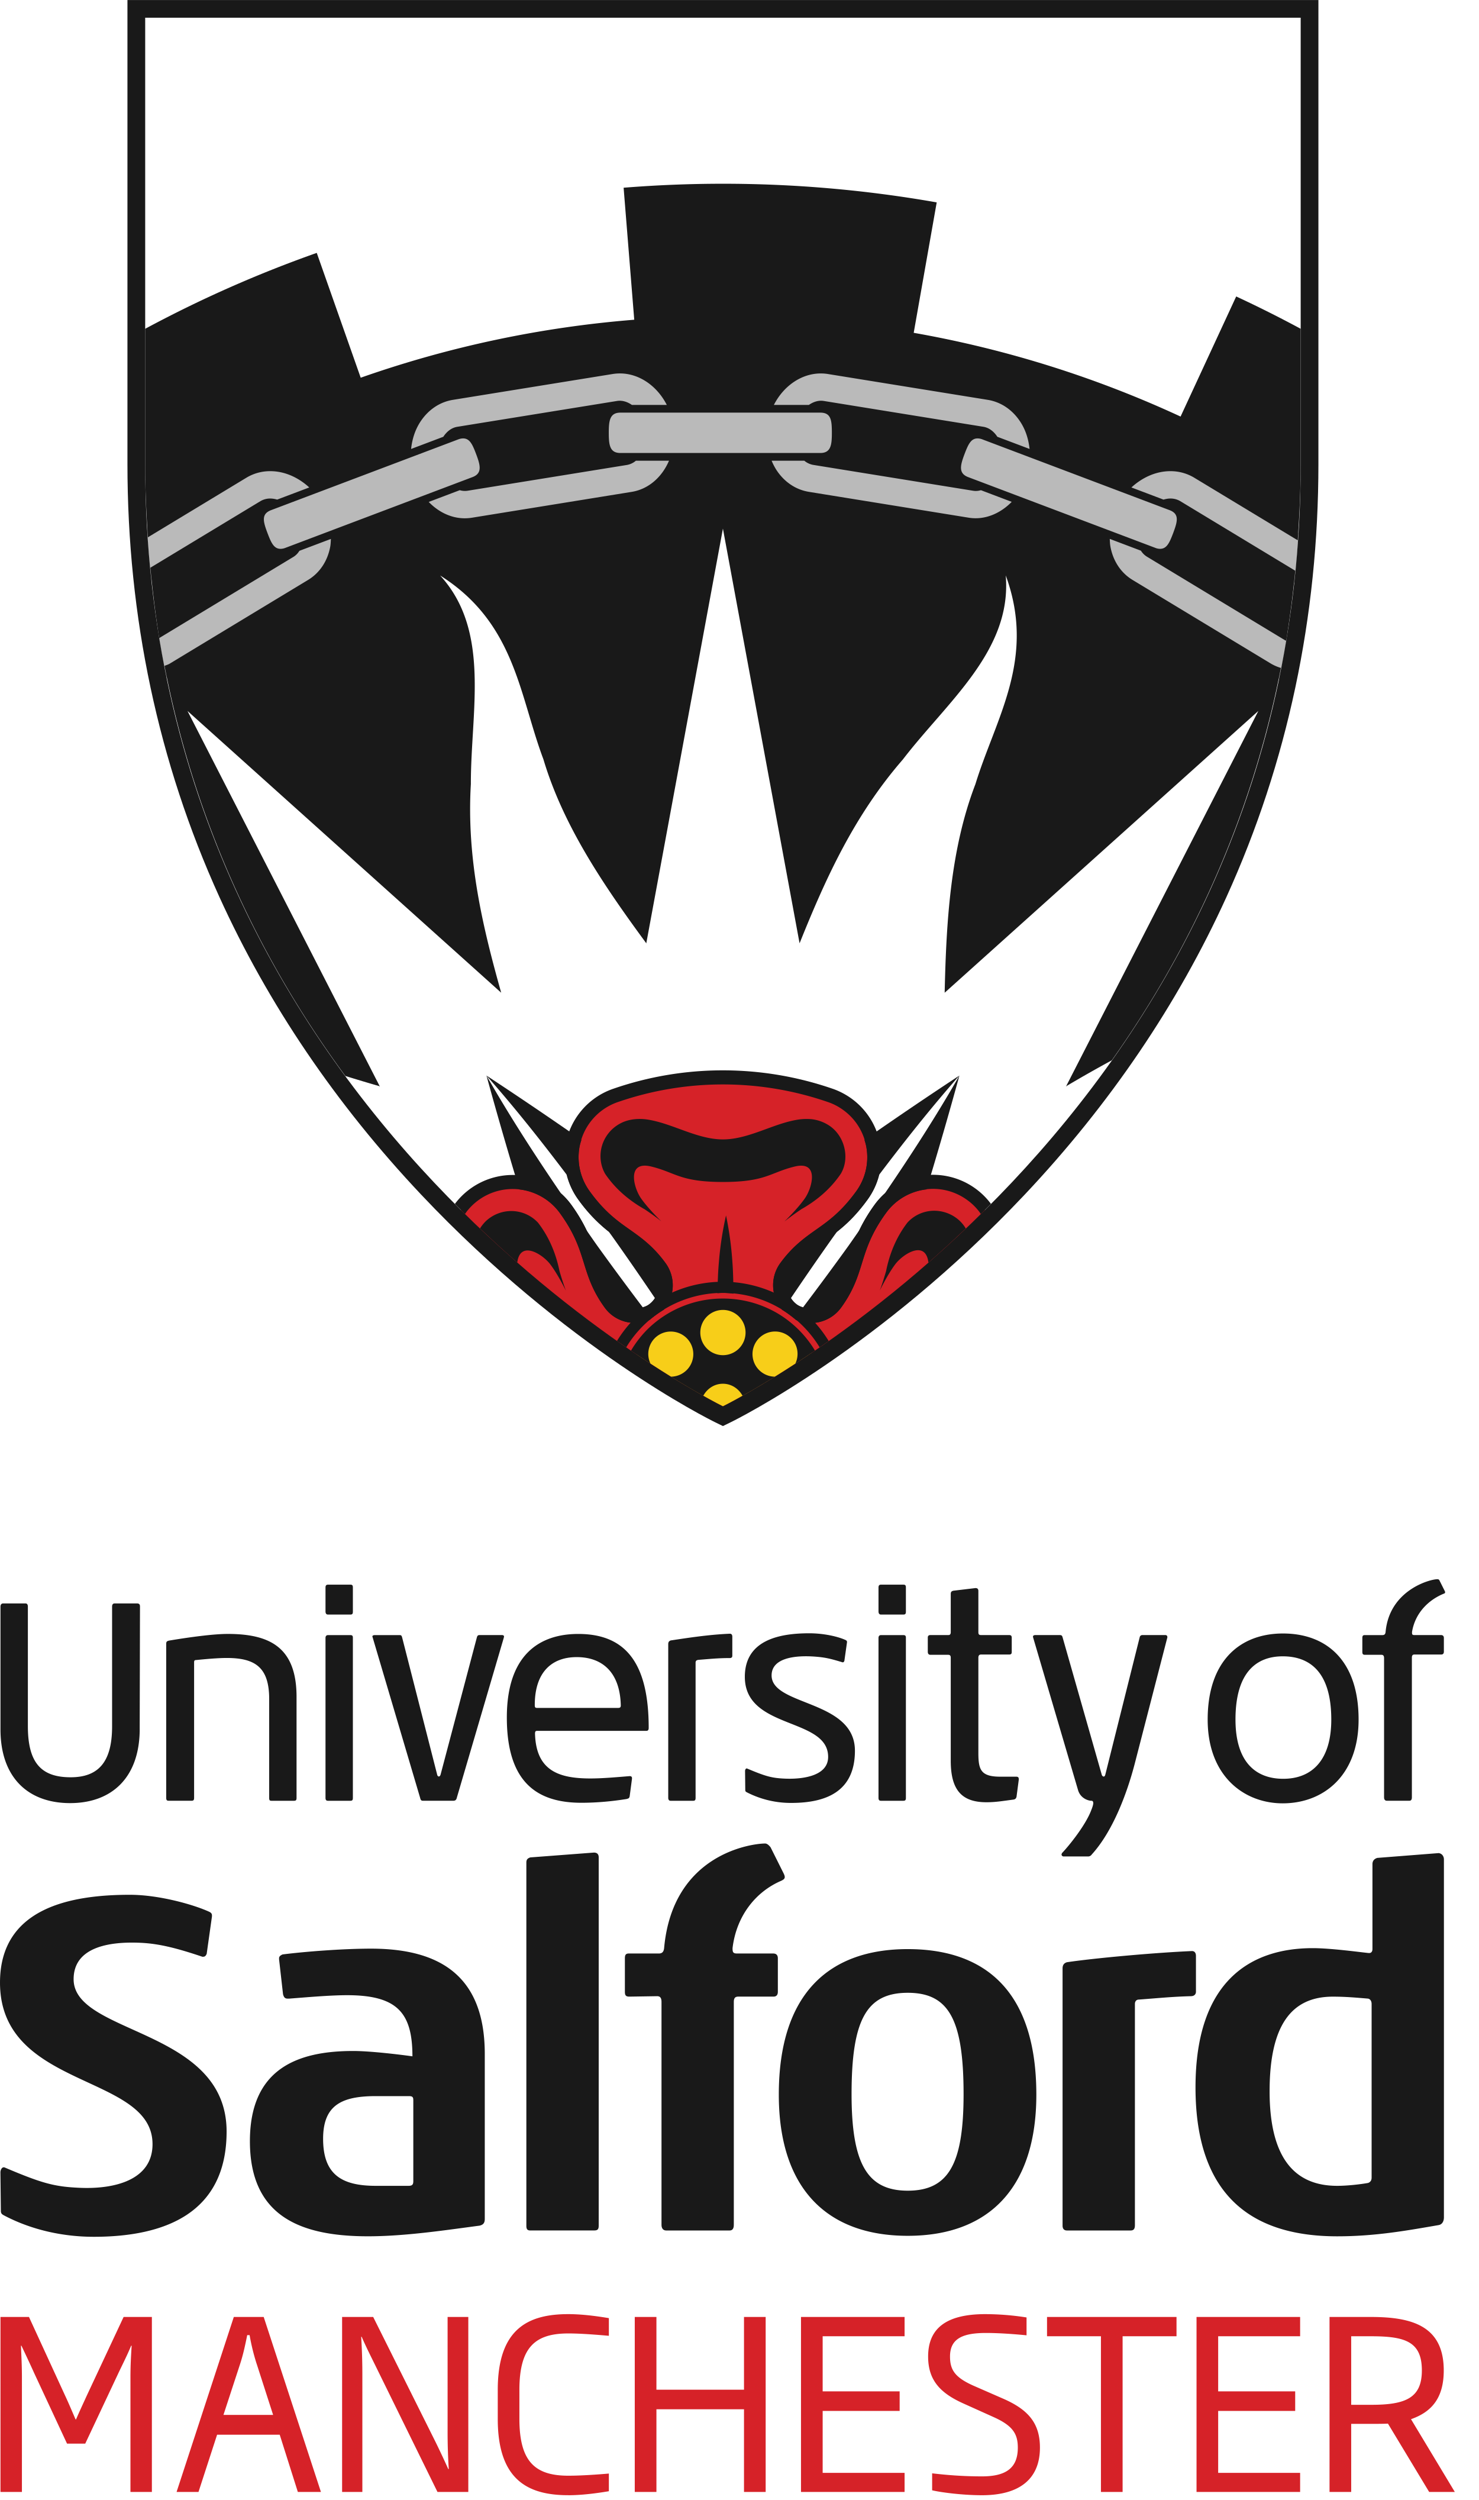
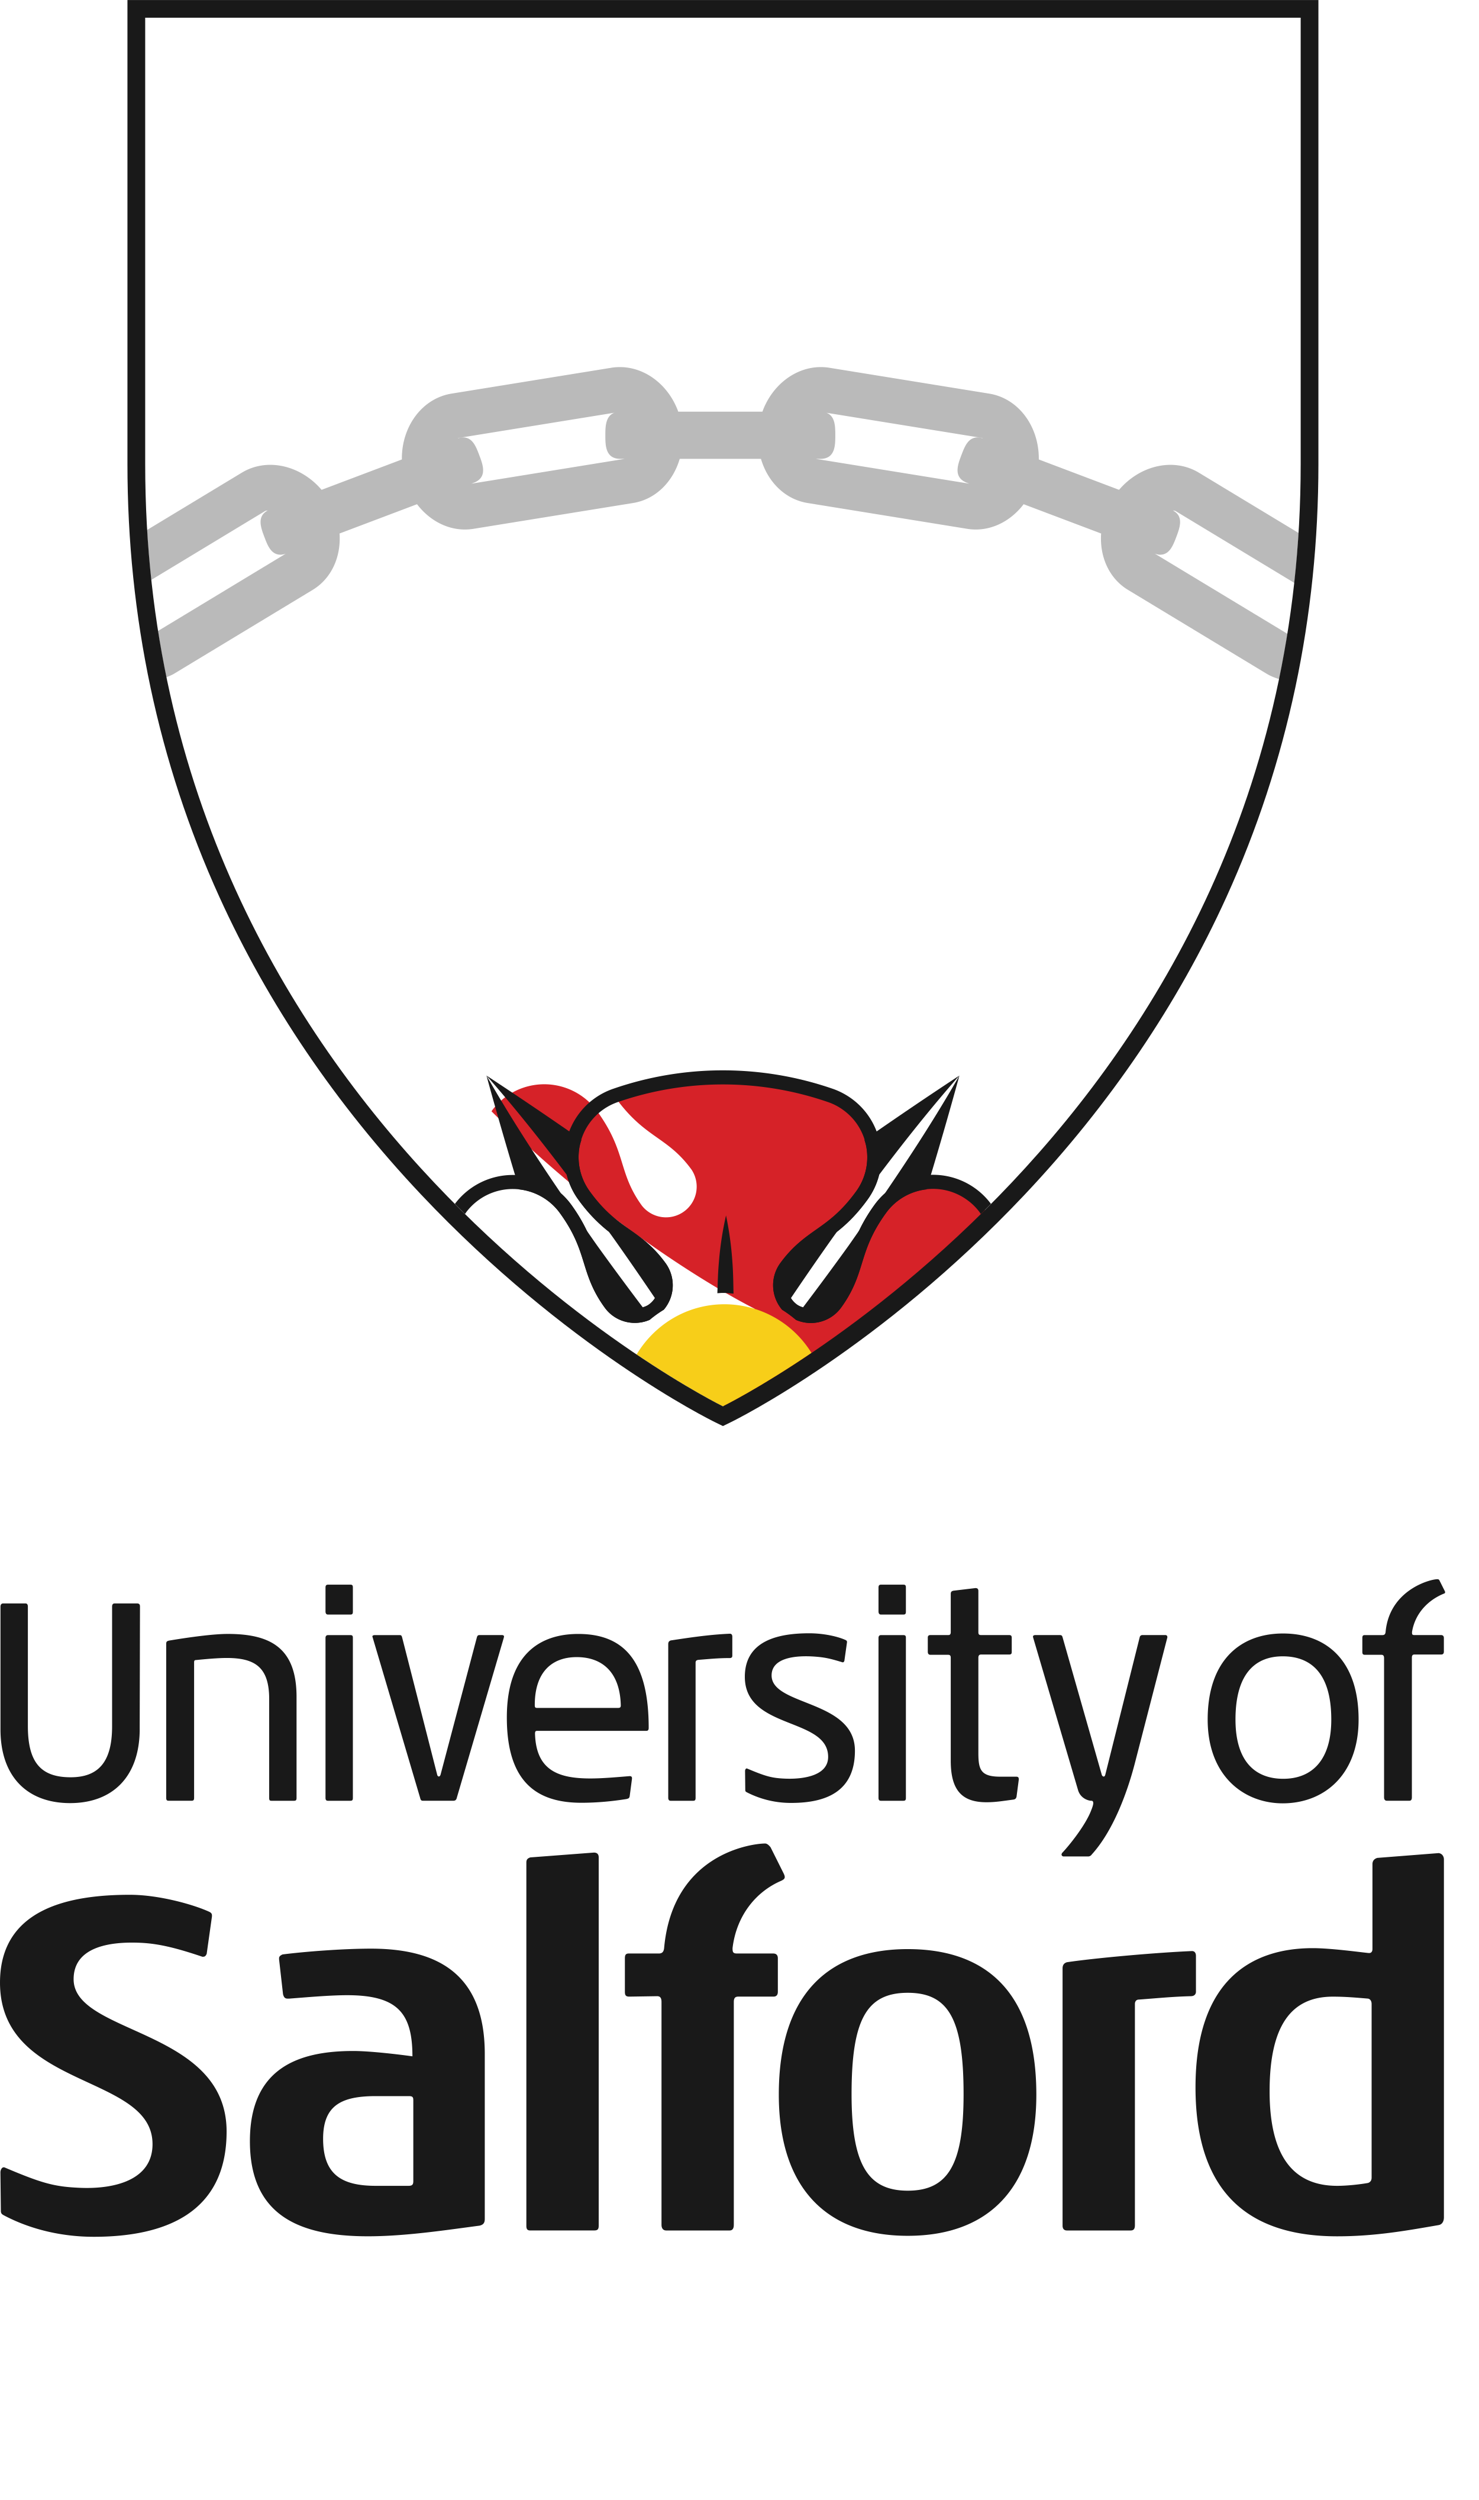
<svg xmlns="http://www.w3.org/2000/svg" width="71" height="120">
  <g fill="none" fill-rule="evenodd" opacity=".9">
-     <path d="M6.262 119.603v-5.46c0-.61.023-.983.057-1.559h-.023c-.192.464-.395.859-.599 1.288l-1.605 3.413h-.874l-1.59-3.413c-.192-.43-.396-.859-.6-1.288h-.022c.023.576.046.938.046 1.56v5.459H.023v-8.398h1.368l1.74 3.786c.17.362.34.769.497 1.13h.023c.159-.372.35-.779.52-1.152l1.763-3.764h1.357v8.398H6.262zm6.058-6.149a10.186 10.186 0 01-.338-1.379h-.114c-.101.498-.192.927-.339 1.38l-.802 2.451h2.384l-.79-2.452zm1.978 6.149l-.87-2.747h-3.006l-.893 2.747H8.477l2.747-8.398h1.435l2.747 8.398h-1.108zm6.703 0l-2.961-6.025c-.204-.418-.464-.927-.679-1.423h-.022c.034.553.056 1.163.056 1.75v5.698h-.972v-8.398h1.492l2.927 5.866c.204.407.475.983.678 1.435h.023a27.686 27.686 0 01-.056-1.842v-5.459h.994v8.398h-1.48zm6.284.157c-1.922 0-3.39-.711-3.39-3.661v-1.39c0-2.95 1.468-3.64 3.39-3.64.769 0 1.605.136 1.944.192v.848c-.52-.045-1.323-.113-1.944-.113-1.582 0-2.351.644-2.351 2.712v1.39c0 2.07.769 2.726 2.351 2.726.621 0 1.424-.058 1.944-.103v.848c-.34.056-1.175.192-1.944.192m8.431-.158v-3.967h-4.204v3.967h-1.04v-8.398h1.04v3.492h4.204v-3.492h1.04v8.398zm2.736 0v-8.398h4.973v.926h-3.933v2.645h3.696v.939h-3.696v2.972h3.933v.916zm15.439-7.472v7.472h-1.04v-7.472h-2.588v-.926h6.216v.926zm3.549 7.472v-8.398h4.973v.926h-3.934v2.645h3.697v.939h-3.697v2.972h3.934v.916zm8.364-7.472h-.939v3.29h.972c1.64 0 2.42-.328 2.42-1.65 0-1.402-.826-1.64-2.453-1.64zm2.803 7.472l-1.978-3.279c-.226.012-.542.012-.792.012h-.972v3.267h-1.04v-8.398h1.979c1.944 0 3.504.407 3.504 2.566 0 1.345-.6 2-1.572 2.34l2.103 3.492h-1.232zm-20.424-4.465l-1.446-.632c-.893-.397-1.131-.759-1.131-1.402 0-.871.622-1.131 1.73-1.131.657 0 1.411.06 1.944.112v-.857a13.023 13.023 0 00-1.978-.159c-1.842 0-2.747.656-2.747 2.035 0 1.163.61 1.774 1.73 2.27l1.435.646c.893.406 1.141.791 1.141 1.458 0 .983-.576 1.378-1.718 1.378-.949 0-1.729-.068-2.395-.146v.814c.305.079 1.379.237 2.395.237 1.854 0 2.78-.825 2.78-2.283 0-1.176-.564-1.82-1.74-2.34" fill="#D20A11" />
    <path d="M4.497 107.357c-1.443 0-2.956-.318-4.288-1.018-.114-.06-.168-.094-.168-.233l-.021-1.84c0-.115.074-.288.21-.233 1.804.766 2.386.92 3.598.973 1.678.074 3.494-.374 3.494-2.095 0-3.4-7.322-2.609-7.322-7.754 0-3.586 3.388-4.215 6.233-4.215 1.403 0 3.052.47 3.794.808.104.047.148.093.148.186v.046l-.253 1.794c-.041.092-.083.139-.167.139-.02 0-.022.007-.042 0-1.188-.4-2.058-.627-2.956-.668-1.627-.077-3.223.256-3.223 1.747 0 2.677 7.344 2.35 7.344 7.31 0 3.912-2.95 5.053-6.38 5.053m15.342-6.566c0-.139-.041-.186-.209-.186h-1.588c-1.654 0-2.532.442-2.532 2.05 0 1.722.9 2.256 2.532 2.256h1.568c.188 0 .23-.068.23-.232v-3.888zm3.432 5.705c0 .162-.042.278-.25.326-1.59.209-3.558.511-5.357.511-3.305 0-5.668-1.002-5.668-4.564 0-3.492 2.3-4.33 4.956-4.33.817 0 2.177.163 2.846.256 0-2.095-.732-2.934-3.138-2.934-.795 0-1.882.095-2.783.165h-.061c-.147 0-.19-.07-.23-.21l-.19-1.677v-.047c0-.092.063-.14.168-.187 1.087-.138 2.908-.278 4.247-.278 3.326 0 5.46 1.327 5.46 5.052v7.917zm5.26.557h-3.074c-.149 0-.19-.069-.19-.23v-17.42c0-.137.041-.207.19-.255l3.052-.232c.147 0 .231.07.231.232v17.673c0 .162-.042.231-.21.231m15.047-11.406c-1.987 0-2.698 1.304-2.698 4.867 0 3.374.774 4.631 2.698 4.631 1.968 0 2.679-1.303 2.679-4.631 0-3.587-.711-4.867-2.679-4.867m0 11.664c-3.89 0-6.191-2.282-6.191-6.775 0-4.89 2.447-6.986 6.191-6.986 3.745 0 6.172 2.05 6.172 6.986 0 4.47-2.28 6.775-6.172 6.775m22.097-11.385c-.563-.046-1.066-.094-1.692-.094-1.97 0-3.035 1.35-3.035 4.541 0 3.166 1.172 4.539 3.243 4.539.48 0 1.088-.068 1.484-.138.127-.047.17-.141.17-.257v-8.334c0-.14-.066-.235-.17-.257m3.37 10.873c-1.486.256-3.013.536-4.854.536-3.955 0-6.8-1.815-6.8-7.148 0-5.123 2.657-6.683 5.628-6.683.857 0 2.218.186 2.677.234h.043c.083 0 .146-.07.146-.187v-4.074c0-.164.084-.256.23-.304l2.951-.231c.166.023.25.162.25.302v17.183c0 .186-.084.348-.271.372M57.18 95.809c-.898.022-1.568.093-2.51.163-.125 0-.188.093-.188.21v10.616c0 .186-.063.256-.21.256h-3.054c-.125 0-.209-.07-.209-.232V94.48c0-.16.062-.255.209-.301 1.424-.21 4.331-.466 6.004-.536.127 0 .19.094.19.233v1.722c0 .117-.085.21-.232.21m-19.193-9.275a4.612 4.612 0 01-2.127-.506c-.057-.029-.083-.046-.083-.115l-.01-.912c0-.058.036-.144.103-.116.896.38 1.184.453 1.786.482.745.037 2.099-.073 2.099-1.042 0-1.914-3.999-1.29-3.999-3.843 0-1.778 1.681-2.09 3.092-2.09.695 0 1.37.154 1.739.321.05.024.073.047.073.092v.023l-.126.89c-.02.046-.041.069-.083.069-.01 0 .01.002 0 0-.603-.183-.843-.238-1.33-.275-.88-.065-2.065.03-2.08.888-.024 1.496 4 1.168 4 3.628 0 1.94-1.353 2.506-3.054 2.506m-31.28-3.557c0 2.34-1.339 3.566-3.342 3.566-2.027 0-3.342-1.24-3.342-3.538v-5.892c0-.097.05-.154.127-.154h1.075c.075 0 .113.057.113.154v5.738c0 1.77.65 2.452 2.053 2.452 1.301 0 1.99-.696 1.99-2.437v-5.753c0-.097.037-.154.124-.154H6.58c.089 0 .14.042.14.14l-.014 5.878zm7.416 3.454h-1.087c-.089 0-.114-.027-.114-.139v-4.75c0-1.53-.689-1.965-2.04-1.965-.427 0-1.052.057-1.452.098-.099 0-.112.029-.112.14v6.477c0 .112-.038.138-.124.138h-1.09c-.087 0-.125-.026-.125-.138v-7.382c0-.111.024-.139.136-.167 1.003-.167 2.13-.32 2.818-.32 2.051 0 3.303.668 3.303 3.022v4.847c0 .098-.024.138-.113.138m2.706.001h-1.09c-.075 0-.113-.041-.113-.139v-7.675c0-.083.038-.138.124-.138h1.065c.1 0 .125.041.125.124v7.689c0 .098-.025.138-.111.138zm.111-9.077c0 .097-.025.139-.111.139h-1.09c-.064 0-.113-.042-.113-.154v-1.142c0-.097.038-.138.114-.138h1.089c.086 0 .111.04.111.138v1.157zm7.157 1.124h-1.075c-.076 0-.101.027-.126.098l-1.746 6.6c-.017.058-.046.082-.082.092a.1.1 0 01-.078-.077l-1.686-6.602c-.026-.084-.039-.11-.125-.11h-1.177c-.087 0-.125.026-.125.068 0 .016.007.02.012.042l2.28 7.703c.023.098.049.138.136.138h1.452c.1 0 .15-.04.175-.152l2.254-7.675c0-.014.01-.04.01-.056 0-.042-.036-.069-.099-.069m3.589 1.058c-1.226 0-2.014.752-2.014 2.3 0 .111.024.139.113.139h3.878c.088 0 .138-.015.138-.125-.037-1.562-.864-2.314-2.115-2.314m3.342 3.538h-5.23c-.076 0-.114.014-.114.14.051 1.755 1.114 2.146 2.653 2.146.577 0 1.214-.057 1.89-.112.05 0 .112.013.112.097v.028l-.112.849c-.025.098-.062.098-.15.125-.612.098-1.365.18-2.166.18-2.14 0-3.58-.987-3.58-4.093 0-2.995 1.553-4.01 3.43-4.01 2.29 0 3.38 1.42 3.38 4.511 0 .098-.037.14-.113.14m12.346 3.356h-1.088c-.076 0-.113-.041-.113-.139v-7.675c0-.083.037-.138.125-.138h1.064c.1 0 .126.041.126.124v7.689c0 .098-.026.138-.114.138zm.114-9.077c0 .097-.026.139-.114.139h-1.088c-.064 0-.113-.042-.113-.154v-1.142c0-.097.037-.138.113-.138h1.088c.088 0 .114.04.114.138v1.157zm5.308 8.897c-.028.082-.065.11-.15.124-.54.07-.852.127-1.29.127-1.188 0-1.715-.587-1.715-1.993v-4.944c0-.098-.038-.14-.125-.14h-.85c-.09 0-.127-.054-.127-.153v-.67c0-.082.038-.124.126-.124h.863c.075 0 .113-.042.113-.141v-1.823c0-.098.024-.14.126-.165l1.063-.127c.087 0 .137.04.137.139v1.976c0 .099.027.141.127.141h1.349c.1 0 .126.042.126.14v.667c0 .086-.026.127-.126.127h-1.349c-.09 0-.127.055-.127.153v4.568c0 .807.113 1.142 1.052 1.142h.763c.114 0 .125.055.125.14l-.11.835zM35.03 79.58c-.551 0-.963.044-1.502.086-.1.012-.136.055-.136.138v6.487c0 .098-.026.139-.113.139H32.19c-.062 0-.111-.041-.111-.14v-7.376c0-.098.036-.153.123-.18.85-.127 1.826-.28 2.839-.322.075 0 .114.056.114.14v.919c0 .069-.039.11-.126.11m20.923-1.104H54.84a.127.127 0 00-.127.098l-1.652 6.6c-.017.063-.043.088-.076.096-.041-.009-.083-.035-.1-.109l-1.878-6.587c-.025-.084-.062-.098-.138-.098h-1.164c-.062 0-.117.02-.117.077 0 0 .006.02.006.034l2.166 7.357c.13.384.49.474.595.483h.032c.077 0 .096.053.096.127 0 0-.006.102-.09.307-.271.74-1.091 1.745-1.408 2.075a.258.258 0 00-.026.07c0 .055.05.096.099.096h1.177a.213.213 0 00.176-.096c1.016-1.115 1.69-2.938 2.053-4.32l1.576-6.1v-.012c0-.056-.036-.098-.088-.098M36.731 88.481c-.616 0-4.44.472-4.85 5.022-.02.186-.105.257-.25.257h-1.444c-.147 0-.189.07-.189.232v1.606c0 .163.042.232.21.232l1.339-.021c.168 0 .209.117.209.279v10.686c0 .186.083.28.23.28h3.034c.147 0 .207-.094.207-.28V96.088c0-.186.064-.258.21-.258h1.694c.147 0 .21-.09.21-.232v-1.606c0-.14-.063-.232-.229-.232h-1.736c-.19 0-.21-.071-.21-.257.185-1.551 1.116-2.715 2.349-3.238 0 0 .021-.01.06-.034l.031-.021a.146.146 0 00.047-.05.084.084 0 00.012-.022l.002-.007c.011-.039.005-.087-.02-.151l-.022-.051-.633-1.266c-.088-.112-.177-.182-.26-.182m24.846-8.984c-1.247 0-2.268.748-2.268 3.035 0 1.997.933 2.843 2.293 2.843 1.362 0 2.306-.874 2.306-2.843 0-2.3-1.045-3.035-2.331-3.035m0 7.056c-1.853 0-3.603-1.302-3.603-4.02 0-2.829 1.56-4.132 3.616-4.132 2.066 0 3.629 1.276 3.629 4.131 0 2.69-1.688 4.021-3.642 4.021m7.418-10.757c-.357.004-2.296.524-2.48 2.532-.011.11-.061.15-.148.15h-.856c-.087 0-.112.043-.112.14v.666c0 .097.025.14.124.14h.794c.1 0 .125.07.125.166v6.673c0 .11.049.166.136.166h1.076c.087 0 .123-.056.123-.166v-6.7c0-.11.038-.153.124-.153h1.288c.086 0 .124-.054.124-.137v-.654c0-.083-.038-.142-.136-.142h-1.279c-.113 0-.114-.039-.114-.149.149-.914.797-1.55 1.55-1.848.026-.01.06-.045.02-.12l-.257-.514c-.031-.05-.069-.05-.102-.05" fill="#000" />
-     <path d="M34.704 67.616s6.13-3.003 12.626-9.471c-.018-.024-.033-.049-.05-.072a3.126 3.126 0 00-.642-.628 3.138 3.138 0 00-4.38.696c-1.423 1.96-.985 2.928-2.148 4.533a1.473 1.473 0 01-2.055.328 1.474 1.474 0 01-.326-2.057c1.164-1.603 2.22-1.486 3.643-3.448a3.131 3.131 0 00-1.514-4.805 15.818 15.818 0 00-5.153-.864c-1.805 0-3.535.307-5.151.864a3.136 3.136 0 00-1.517 4.806c1.421 1.96 2.48 1.844 3.644 3.447a1.473 1.473 0 01-2.383 1.728c-1.163-1.605-.725-2.572-2.148-4.533a3.138 3.138 0 00-4.38-.697 3.201 3.201 0 00-.64.627c-.019.024-.034.05-.052.074 6.496 6.469 12.626 9.472 12.626 9.472" fill="#D20A11" />
+     <path d="M34.704 67.616s6.13-3.003 12.626-9.471c-.018-.024-.033-.049-.05-.072a3.126 3.126 0 00-.642-.628 3.138 3.138 0 00-4.38.696c-1.423 1.96-.985 2.928-2.148 4.533a1.473 1.473 0 01-2.055.328 1.474 1.474 0 01-.326-2.057c1.164-1.603 2.22-1.486 3.643-3.448a3.131 3.131 0 00-1.514-4.805 15.818 15.818 0 00-5.153-.864c-1.805 0-3.535.307-5.151.864c1.421 1.96 2.48 1.844 3.644 3.447a1.473 1.473 0 01-2.383 1.728c-1.163-1.605-.725-2.572-2.148-4.533a3.138 3.138 0 00-4.38-.697 3.201 3.201 0 00-.64.627c-.019.024-.034.05-.052.074 6.496 6.469 12.626 9.472 12.626 9.472" fill="#D20A11" />
    <path d="M38.956 64.937a4.915 4.915 0 00-4.178-2.338c-1.798 0-3.355.972-4.217 2.41 2.49 1.677 4.143 2.49 4.143 2.49s1.699-.834 4.252-2.562" fill="#F6C900" />
    <path d="M62.139 27.979a50.81 50.81 0 00.198-2.399l-4.784-2.892c-1.218-.737-2.826-.356-3.832.822l-3.853-1.457c.02-1.57-.963-2.932-2.385-3.161l-7.665-1.24c-1.378-.222-2.703.689-3.218 2.106h-4.04c-.515-1.417-1.84-2.328-3.218-2.106l-7.665 1.24c-1.422.23-2.405 1.59-2.385 3.161l-3.854 1.457c-1.005-1.178-2.613-1.56-3.832-.822L7.06 25.437a51.3 51.3 0 00.197 2.399l5.464-3.305c.039-.024.093-.023.14-.033-.538.275-.342.818-.174 1.263.16.424.326.863.783.863a.825.825 0 00.25-.05l-6.139 3.713c.117.753.254 1.49.402 2.22.129-.053.258-.102.38-.175l6.645-4.019c.92-.556 1.369-1.608 1.292-2.707l3.72-1.406c.654.86 1.662 1.35 2.706 1.182l7.666-1.24c1.092-.177 1.917-1.026 2.238-2.119h3.9c.32 1.093 1.146 1.942 2.238 2.119l7.665 1.24c1.044.168 2.052-.322 2.707-1.182l3.72 1.406c-.077 1.1.372 2.151 1.292 2.707l6.644 4.018c.195.118.401.2.612.263.146-.713.284-1.433.4-2.17l-6.369-3.85c.088.028.172.05.25.05.457 0 .623-.44.784-.863.167-.445.364-.988-.175-1.263.048.01.102.01.14.033l5.701 3.448zm-39.512-4.764l.112-.043c.674-.255.442-.867.273-1.314-.16-.424-.325-.863-.782-.863a.82.82 0 00-.269.054c.02-.007.039-.027.06-.03l7.475-1.21c-.43.158-.436.68-.436 1.082 0 .478 0 1.132.721 1.132h.211l-7.365 1.192zm24.303-2.22c-.457 0-.622.439-.783.863-.169.447-.4 1.059.274 1.314l.111.042-7.365-1.19h.212c.72 0 .72-.655.72-1.133 0-.422-.006-.926-.428-1.08l7.468 1.207c.021.004.04.024.06.031a.81.81 0 00-.27-.054z" fill="#B2B2B2" />
-     <path d="M39.65 53.93a1.958 1.958 0 00-.683-.213 2.747 2.747 0 00-.684.024c-.443.074-.856.214-1.252.356-.788.287-1.556.592-2.327.59-.773.002-1.538-.303-2.327-.59-.398-.142-.809-.282-1.254-.357-.44-.073-.95-.04-1.365.192a1.784 1.784 0 00-.864 1.075c-.126.441-.074.936.158 1.335.492.725 1.153 1.279 1.884 1.693l-.012-.01.013.009c.249.168.522.356.81.585l.002.001s-.624-.596-.979-1.108c-.356-.512-.699-1.812.49-1.524 1.188.29 1.379.742 3.447.742 2.064 0 2.257-.452 3.444-.741 1.19-.29.846 1.01.49 1.523-.354.512-.978 1.107-.978 1.107h.003a13.609 13.609 0 01.81-.586c.732-.414 1.39-.964 1.886-1.695.478-.796.156-1.963-.713-2.407" fill="#000" />
    <path d="M34.703 62.055c.173 0 .341.02.51.035-.011-.488-.014-.975-.05-1.462a16.36 16.36 0 00-.31-2.292 15.802 15.802 0 00-.346 2.288c-.043.482-.052.963-.07 1.445.089-.004.176-.014.266-.014m11.353-10.432c-1.111 1.946-2.324 3.818-3.58 5.659-.179.161-.345.34-.492.542a7.612 7.612 0 00-.719 1.207c-.181.258-.36.518-.542.775-.712.989-1.437 1.968-2.172 2.94-.102-.035-.205-.068-.298-.135a1.12 1.12 0 01-.283-.309c.677-1.004 1.366-2 2.066-2.987l.142-.194c.45-.355.938-.812 1.467-1.542.265-.364.45-.768.556-1.192 1.23-1.626 2.499-3.226 3.854-4.764a192.811 192.811 0 00-4.558 3.09c.04.126.08.253.1.387a2.777 2.777 0 01-.498 2.083c-.715.984-1.331 1.42-1.929 1.841-.554.393-1.129.8-1.715 1.605-.5.69-.437 1.614.091 2.235.236.144.457.31.667.487a1.795 1.795 0 002.169-.596c.586-.808.796-1.479.996-2.13.217-.696.44-1.418 1.153-2.403a2.786 2.786 0 011.945-1.134 203.532 203.532 0 001.58-5.463v-.002zM29.573 63.252a1.801 1.801 0 001.613.096c.213-.18.441-.342.68-.488a1.81 1.81 0 00.089-2.23c-.586-.806-1.161-1.215-1.713-1.606-.6-.422-1.217-.857-1.93-1.842a2.786 2.786 0 01-.502-2.083c.022-.134.063-.262.103-.39a200.404 200.404 0 00-4.559-3.086h-.001c1.357 1.537 2.626 3.138 3.857 4.766.107.423.29.826.554 1.19a7.484 7.484 0 001.46 1.535l.147.201c.702.987 1.39 1.984 2.068 2.987a1.113 1.113 0 01-.284.307c-.091.067-.196.1-.3.135-.735-.972-1.459-1.95-2.17-2.938-.181-.254-.358-.512-.537-.767a7.664 7.664 0 00-.723-1.214 3.508 3.508 0 00-.496-.548c-1.254-1.84-2.466-3.712-3.576-5.655a201.318 201.318 0 001.582 5.467 2.788 2.788 0 011.942 1.133c.715.984.938 1.707 1.155 2.404.201.65.407 1.321.994 2.13.147.203.33.37.547.496" fill="#000" />
-     <path d="M59.344 14.229l-2.67 5.764a51.933 51.933 0 00-12.811-4.019l1.104-6.26a59.199 59.199 0 00-10.262-.895h-.008c-1.584 0-3.186.065-4.76.191l.51 6.336a52.066 52.066 0 00-13.131 2.783l-2.11-5.991a58.445 58.445 0 00-8.237 3.643v6.492c0 1.201.053 2.367.13 3.516l4.725-2.858a2.2 2.2 0 011.154-.317c.678 0 1.339.295 1.868.782l-1.542.583a1.228 1.228 0 00-.325-.052.921.921 0 00-.476.126l-5.284 3.195c.11 1.15.244 2.28.425 3.376l6.467-3.911a.885.885 0 00.262-.276l1.512-.571c-.007.122-.01.246-.031.366-.127.695-.505 1.264-1.065 1.603l-6.644 4.019c-.078.046-.164.069-.246.105 1.546 7.976 4.869 14.502 8.68 19.683.547.17 1.097.335 1.65.494l-.024.036.03-.03-.006-.006L9 34.122l15.06 13.524c-.9-3.197-1.668-6.44-1.456-10.016-.006-3.503.968-7.339-1.476-10.01 3.605 2.276 3.792 5.717 4.959 8.824.949 3.18 2.877 6.028 4.938 8.83l-.026.01a.528.528 0 00.027-.005l-.001-.004 3.679-19.903 3.68 19.903c1.238-3.083 2.609-6.12 4.959-8.824 2.132-2.779 5.244-5.223 4.938-8.832 1.467 4.004-.484 6.844-1.456 10.017-1.189 3.1-1.399 6.532-1.476 10.01l-.006-.002.006.003 15.059-13.525-9.229 18.014-.006.005.03.03-.024-.035a65.74 65.74 0 012.194-1.245c3.567-5.033 6.637-11.284 8.117-18.833a2.153 2.153 0 01-.475-.205l-6.645-4.018c-.56-.339-.937-.908-1.064-1.603-.022-.12-.025-.244-.031-.367l1.496.566a.885.885 0 00.278.281l6.644 4.02c.015.008.035.012.051.02a50.36 50.36 0 00.434-3.36l-5.521-3.34a.924.924 0 00-.476-.125c-.109 0-.218.022-.326.052l-1.541-.583c.528-.487 1.19-.782 1.868-.782a2.2 2.2 0 011.153.317l4.963 3.001c.084-1.194.141-2.407.141-3.659V15.78a58.326 58.326 0 00-3.095-1.551zm-19.942 3.695c.116 0 .233.009.348.028l7.666 1.239c.646.104 1.209.49 1.586 1.087.24.378.374.814.423 1.27l-1.547-.584c-.165-.254-.396-.435-.671-.48l-7.666-1.24c-.242-.039-.49.038-.711.191h-1.68c.46-.904 1.317-1.511 2.252-1.511zm-19.245 2.354c.378-.596.941-.983 1.587-1.087l7.665-1.24c.116-.018.233-.028.348-.028.936 0 1.793.608 2.253 1.512h-1.676c-.221-.154-.47-.23-.715-.19l-7.666 1.24c-.275.044-.506.225-.672.479l-1.546.585c.048-.457.183-.892.422-1.27zm-6.454 6.016a.64.64 0 01-.233.048c-.32 0-.45-.285-.628-.754-.214-.567-.308-.922.177-1.105l8.977-3.393a.655.655 0 01.234-.048c.32 0 .45.285.628.755.201.533.305.922-.178 1.103l-8.977 3.394zm16.621-2.686l-7.665 1.24a2.224 2.224 0 01-.348.028c-.652 0-1.262-.3-1.73-.785l1.49-.564a.864.864 0 00.379.026l7.664-1.24a.914.914 0 00.413-.201h1.589c-.332.78-.975 1.364-1.792 1.496zm-.542-1.866c-.517 0-.557-.401-.557-.968s.04-.969.557-.969h9.597c.518 0 .555.366.555.97 0 .566-.04.967-.555.967h-9.597zm16.72 3.105l-7.667-1.24c-.646-.104-1.21-.49-1.586-1.087a2.892 2.892 0 01-.207-.408h1.569a.911.911 0 00.434.202l7.665 1.239a.82.82 0 00.379-.026l1.479.56c-.556.569-1.305.885-2.067.76zm9.639-.364c.485.183.39.538.176 1.107-.177.468-.308.752-.628.752a.638.638 0 01-.232-.048L46.479 22.9c-.483-.182-.378-.571-.178-1.102.178-.47.309-.756.629-.756a.65.65 0 01.234.048l8.977 3.393z" fill="#000" />
    <path d="M47.546 57.748a3.462 3.462 0 00-5.562.077c-.78 1.075-1.03 1.887-1.25 2.603-.195.624-.378 1.213-.898 1.93a1.134 1.134 0 01-1.583.253 1.14 1.14 0 01-.252-1.585c.522-.716 1.026-1.073 1.56-1.45.612-.432 1.305-.922 2.084-1.997.546-.75.765-1.67.62-2.585a3.456 3.456 0 00-1.675-2.453 3.442 3.442 0 00-.622-.286 16.142 16.142 0 00-5.264-.883 16.073 16.073 0 00-5.26.883 3.456 3.456 0 00-2.3 2.739 3.454 3.454 0 00.62 2.585c.78 1.074 1.474 1.564 2.086 1.998.532.376 1.038.732 1.558 1.45a1.133 1.133 0 01-.253 1.582 1.153 1.153 0 01-1.583-.25c-.519-.718-.702-1.309-.896-1.932-.221-.716-.472-1.527-1.25-2.602a3.475 3.475 0 00-5.564-.076c-.009.01-.015.022-.023.033.161.163.323.326.484.484.026-.034.048-.072.074-.106a2.796 2.796 0 014.48.062c.715.985.938 1.707 1.155 2.404.201.65.407 1.321.994 2.129.147.204.33.372.547.497a1.8 1.8 0 001.613.096c.213-.18.441-.342.68-.488a1.81 1.81 0 00.088-2.23c-.585-.807-1.16-1.215-1.712-1.606-.6-.422-1.217-.857-1.93-1.842a2.786 2.786 0 01-.502-2.082 2.788 2.788 0 011.855-2.207 15.453 15.453 0 0110.083.002c.258.087.502.214.73.38a2.77 2.77 0 011.12 1.825 2.776 2.776 0 01-.5 2.083c-.714.984-1.33 1.42-1.928 1.841-.554.393-1.129.8-1.715 1.605a1.812 1.812 0 00.092 2.235c.235.144.456.31.666.487a1.795 1.795 0 002.169-.597c.586-.807.796-1.478.996-2.128.217-.697.44-1.42 1.153-2.404a2.78 2.78 0 013.91-.619c.212.153.405.34.569.556.026.035.049.072.075.108.162-.16.323-.322.484-.485l-.023-.034" fill="#000" />
-     <path d="M26.414 60.68c.378.496.753 1.27.753 1.27a13.68 13.68 0 01-.309-.95v-.001c-.17-.824-.491-1.62-1.032-2.317a1.748 1.748 0 00-1.224-.556 1.786 1.786 0 00-1.288.493 1.984 1.984 0 00-.271.34 58.558 58.558 0 001.788 1.635c.143-1.082 1.215-.396 1.583.086m19.663-2.08a1.791 1.791 0 00-1.29-.488 1.743 1.743 0 00-1.221.562c-.536.693-.86 1.494-1.026 2.318a.491.491 0 01.005-.015l-.003.013c-.085.29-.18.608-.307.952 0 0 .373-.776.751-1.274.369-.483 1.451-1.178 1.584-.067a58.22 58.22 0 001.793-1.639 1.734 1.734 0 00-.286-.361m-14.644 5.626a1.083 1.083 0 11.775 1.848c.628.389 1.146.69 1.553.917.183-.339.53-.578.942-.578.413 0 .76.24.944.579.407-.228.924-.529 1.553-.918a1.084 1.084 0 11.777-1.848c.331.332.393.823.203 1.225.3-.195.615-.405.943-.629a5.185 5.185 0 00-1.806-1.793 5.182 5.182 0 00-2.613-.705 5.142 5.142 0 00-3.659 1.515 5.19 5.19 0 00-.755.987c.327.222.64.43.938.625a1.076 1.076 0 01.205-1.225m3.27-1.356a1.086 1.086 0 11-1.084 1.083 1.086 1.086 0 011.084-1.083" fill="#000" />
-     <path d="M37.725 62.336a5.986 5.986 0 00-7.25.934 6.01 6.01 0 00-.856 1.089c.15.106.297.208.442.308a5.431 5.431 0 019.286 0c.143-.098.287-.2.435-.303a5.987 5.987 0 00-2.057-2.028" fill="#000" />
    <path d="M62.44.851v21.422c0 31.648-27.736 45.225-27.736 45.225S6.97 53.921 6.97 22.273V.851h55.47zm.85-.85H6.118v22.271c0 7.341 1.483 14.33 4.41 20.77 2.339 5.15 5.599 9.959 9.69 14.295 6.96 7.378 13.823 10.784 14.112 10.925l.374.183.375-.183c.288-.141 7.152-3.547 14.112-10.925 4.09-4.336 7.35-9.146 9.69-14.295 2.926-6.44 4.41-13.429 4.41-20.77V.001z" fill="#000" />
  </g>
</svg>